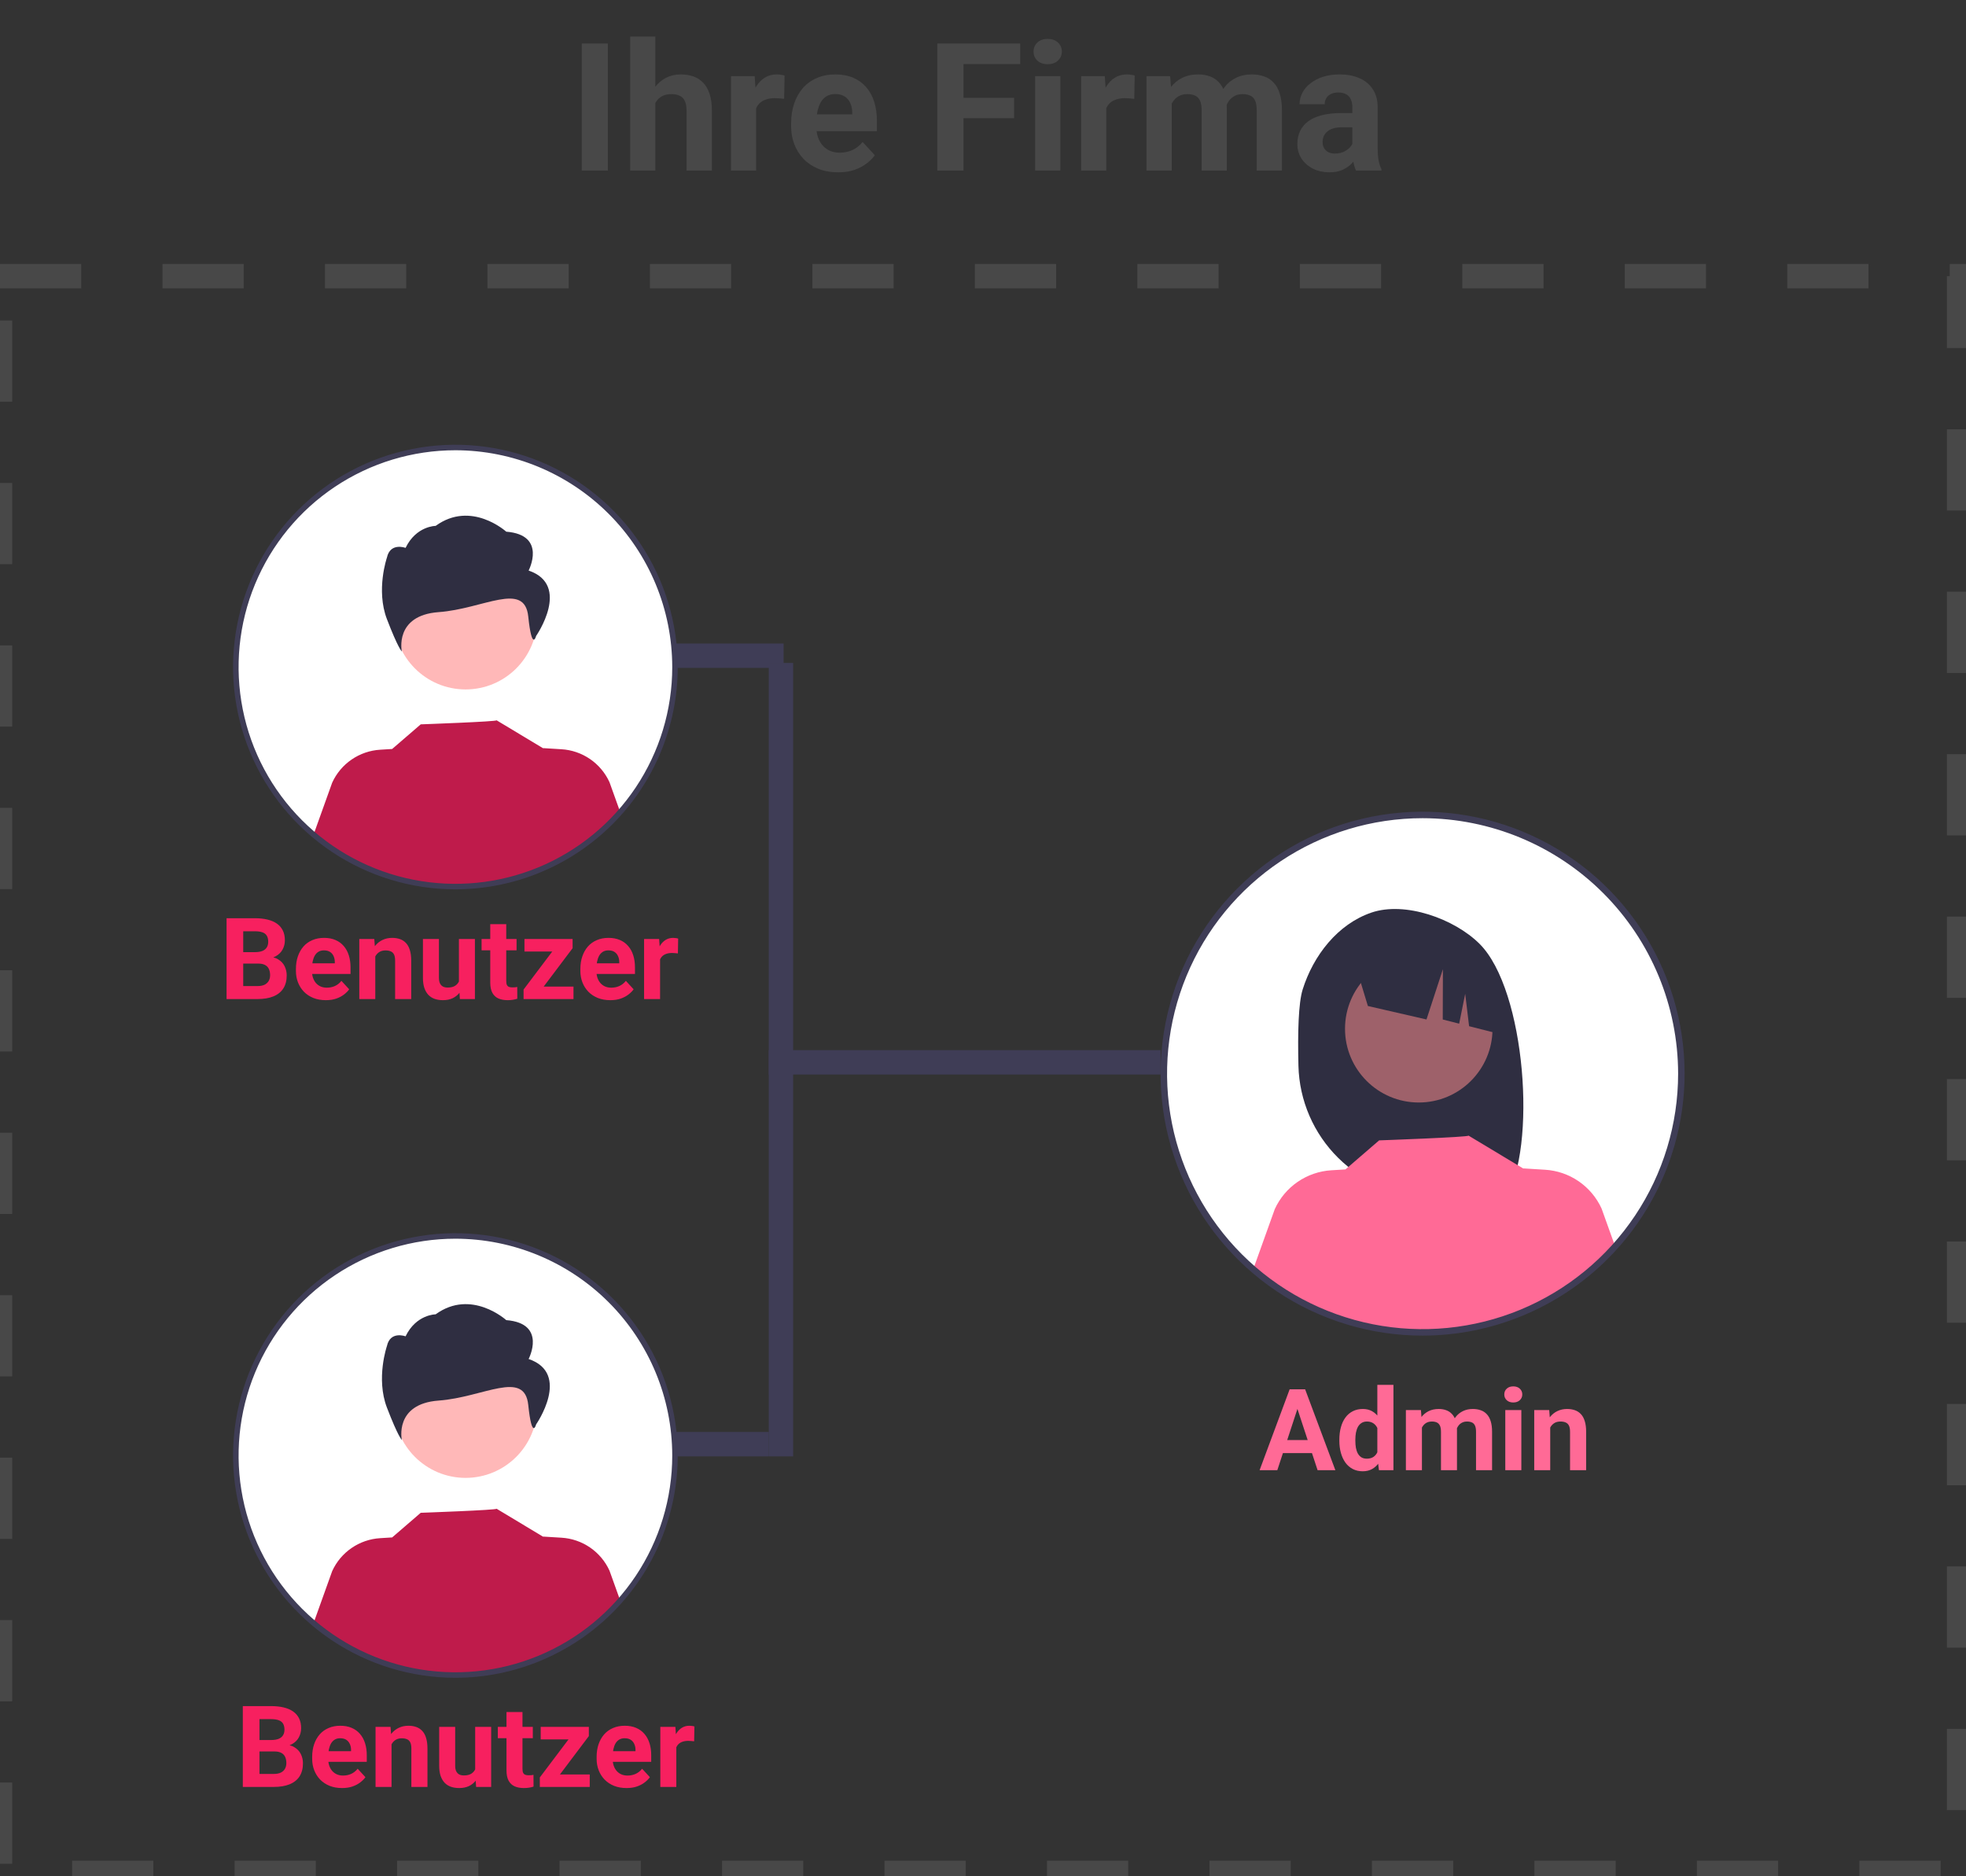
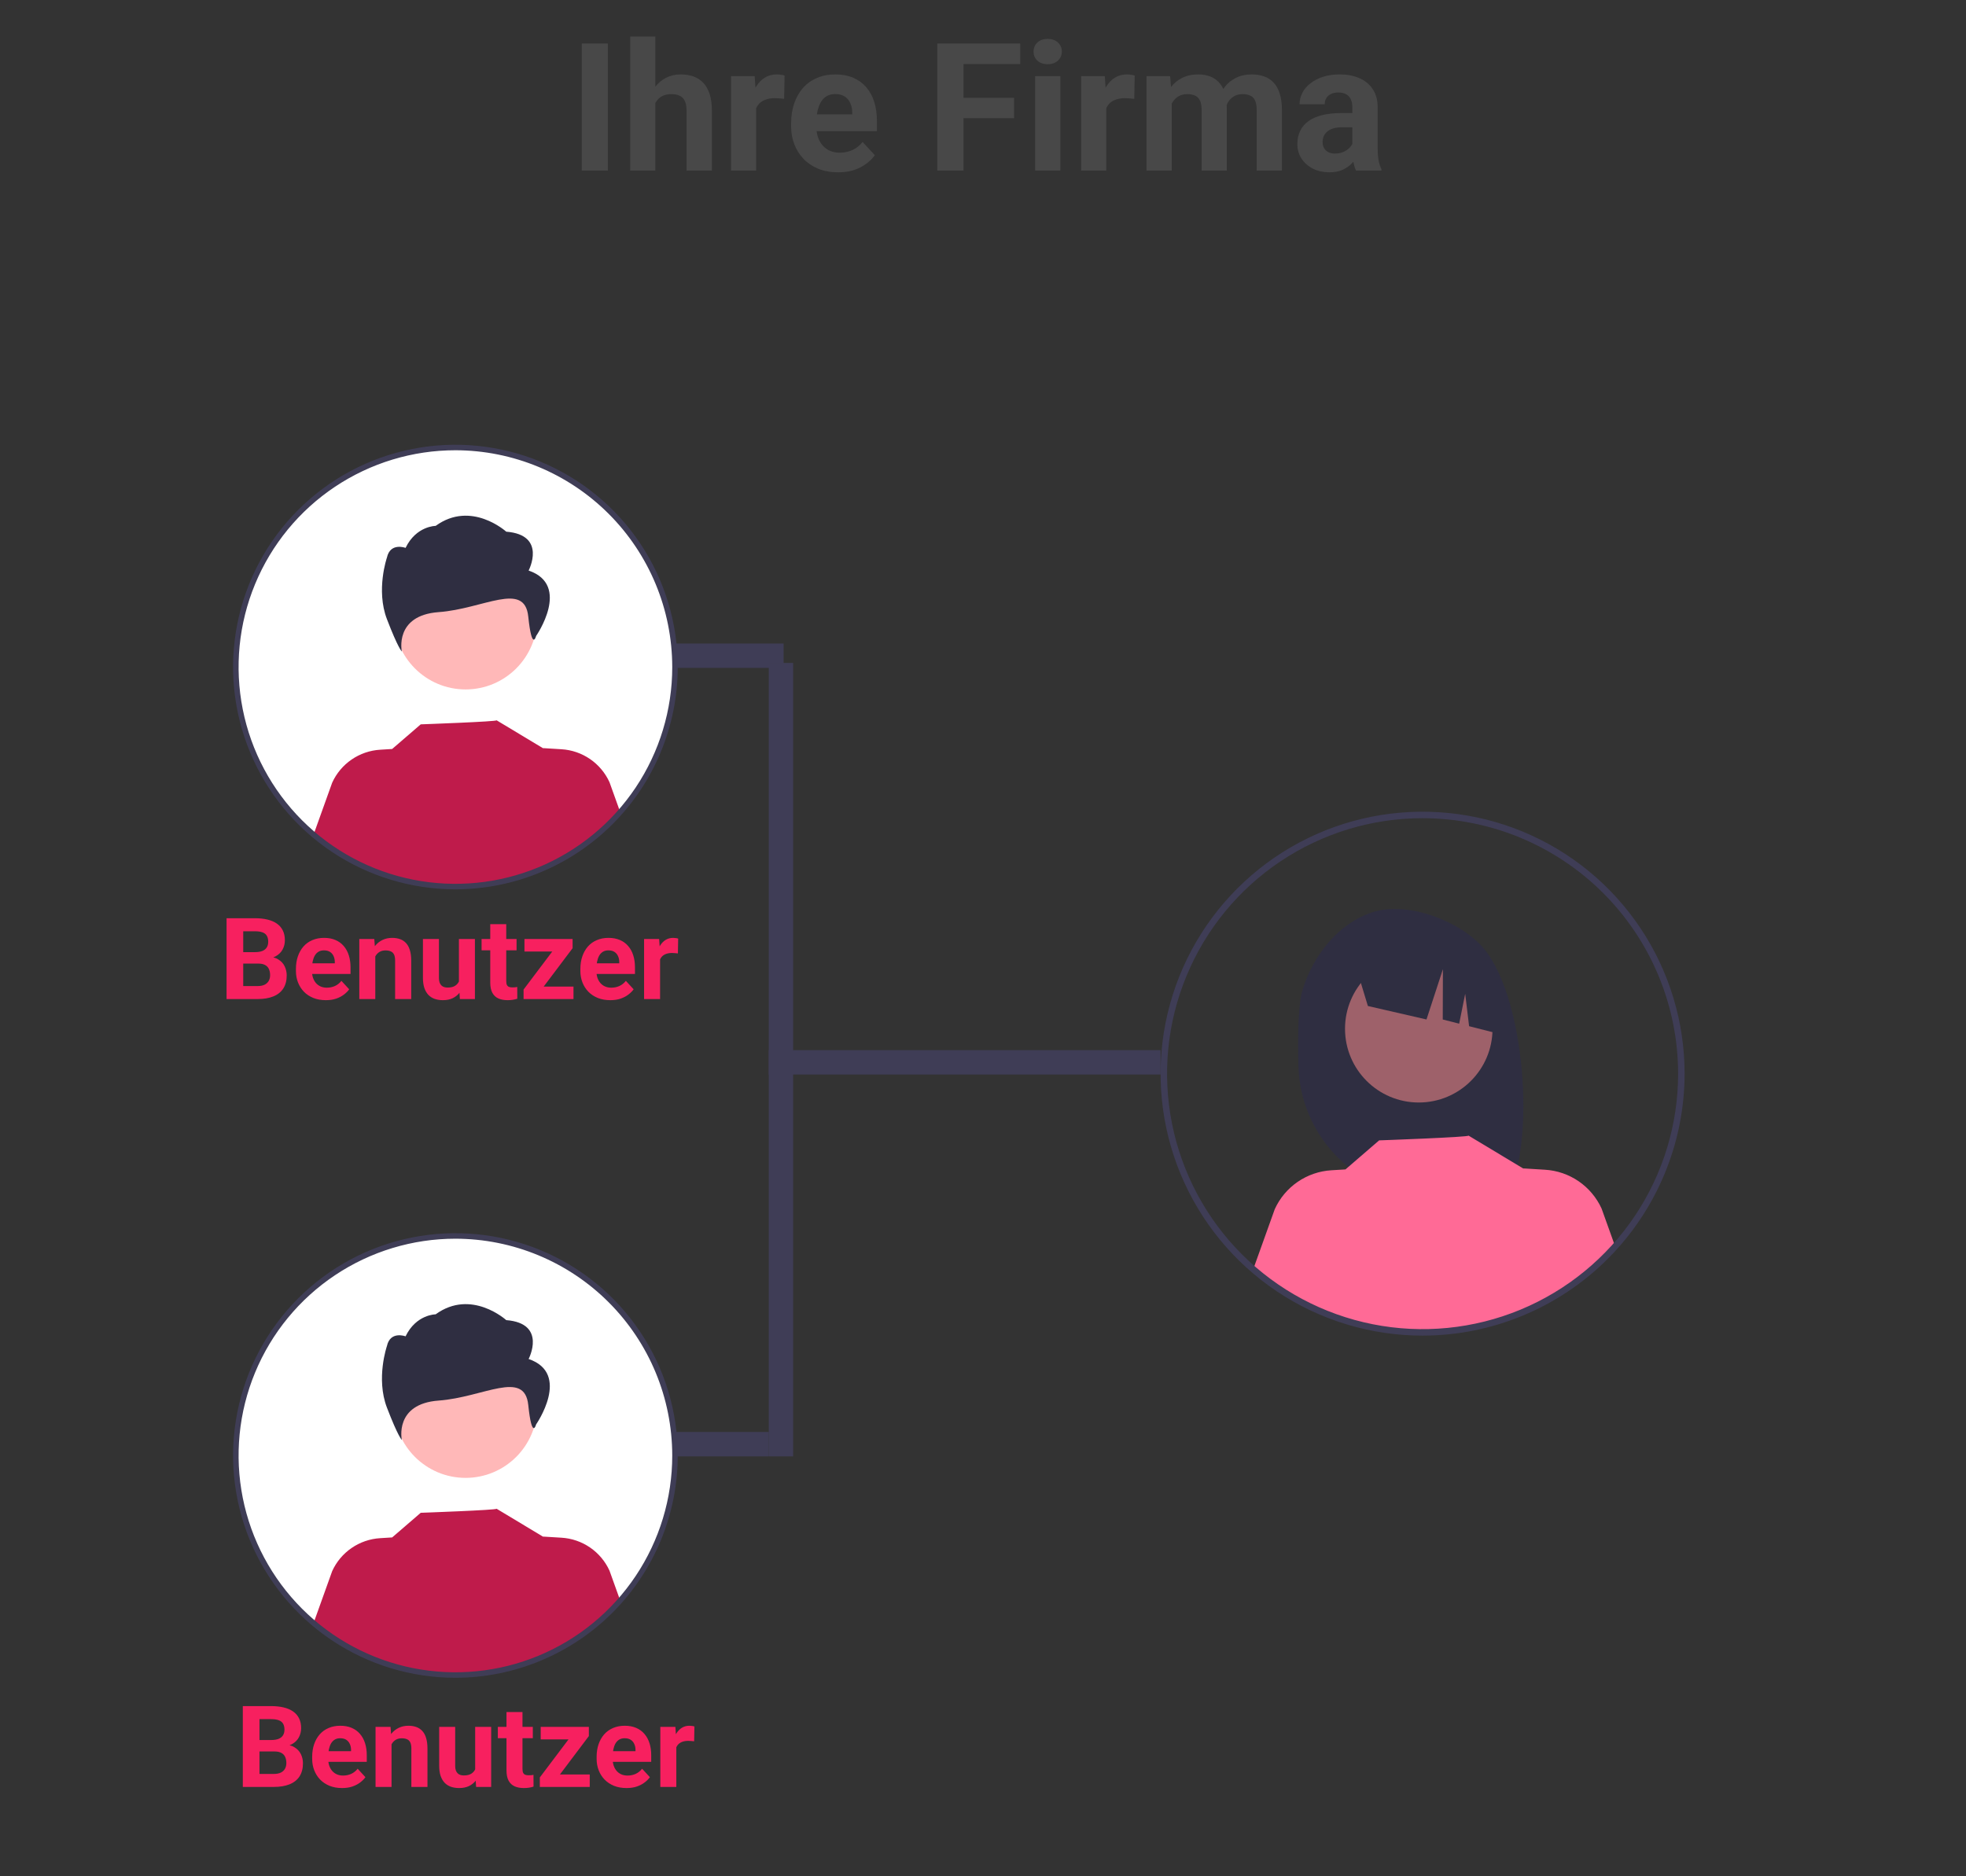
<svg xmlns="http://www.w3.org/2000/svg" width="242" height="231" viewBox="0 0 242 231" fill="none">
  <rect x="0" y="0" width="242" height="231" fill="#333333" stroke="none" />
  <path d="M56.06 109.152C70.987 109.152 83.089 97.051 83.089 82.124C83.089 67.196 70.987 55.095 56.06 55.095C41.132 55.095 29.031 67.196 29.031 82.124C29.031 97.051 41.132 109.152 56.06 109.152Z" fill="white" />
  <path d="M56.06 109.152C70.987 109.152 83.089 97.051 83.089 82.124C83.089 67.196 70.987 55.095 56.06 55.095C41.132 55.095 29.031 67.196 29.031 82.124C29.031 97.051 41.132 109.152 56.06 109.152Z" fill="white" />
  <path d="M57.31 84.88C62.177 84.88 66.123 80.934 66.123 76.066C66.123 71.199 62.177 67.253 57.31 67.253C52.442 67.253 48.496 71.199 48.496 76.066C48.496 80.934 52.442 84.88 57.31 84.88Z" fill="#FFB8B8" />
  <path d="M65.069 70.244C65.069 70.244 67.364 65.857 62.315 65.458C62.315 65.458 58.011 61.554 53.624 64.744C53.624 64.744 51.232 64.744 49.923 67.452C49.923 67.452 48.041 66.738 47.628 68.648C47.628 68.648 46.251 72.637 47.628 76.226C49.005 79.815 49.462 80.214 49.462 80.214C49.462 80.214 48.496 75.76 54.004 75.361C59.512 74.962 64.565 71.512 65.024 75.898C65.483 80.285 65.987 78.303 65.987 78.303C65.987 78.303 70.347 72.038 65.069 70.244Z" fill="#2F2E41" />
  <path d="M76.385 100.095C71.703 105.423 65.113 108.696 58.038 109.208C50.963 109.719 43.97 107.428 38.57 102.828L40.889 96.359C41.413 95.21 42.239 94.225 43.28 93.511C44.321 92.796 45.537 92.378 46.798 92.302L48.272 92.211L51.789 89.178C51.789 89.178 61.265 88.84 61.124 88.678L66.864 92.13L66.859 92.106L69.116 92.244C70.376 92.32 71.593 92.738 72.633 93.453C73.674 94.168 74.501 95.153 75.025 96.302L76.385 100.095Z" fill="#BF1B4B" />
  <path d="M56.059 109.49C50.646 109.49 45.355 107.885 40.854 104.878C36.354 101.871 32.846 97.597 30.775 92.596C28.703 87.596 28.161 82.093 29.217 76.784C30.273 71.475 32.88 66.599 36.707 62.772C40.535 58.944 45.411 56.338 50.72 55.282C56.028 54.226 61.531 54.768 66.532 56.839C71.532 58.91 75.807 62.418 78.814 66.919C81.821 71.419 83.426 76.71 83.426 82.123C83.418 89.379 80.532 96.335 75.401 101.466C70.271 106.596 63.314 109.482 56.059 109.49ZM56.059 55.433C50.78 55.433 45.62 56.998 41.23 59.931C36.841 62.864 33.42 67.032 31.4 71.909C29.38 76.787 28.852 82.153 29.881 87.33C30.911 92.507 33.453 97.263 37.186 100.996C40.919 104.728 45.674 107.271 50.852 108.301C56.029 109.33 61.396 108.802 66.273 106.782C71.15 104.762 75.318 101.341 78.251 96.951C81.183 92.562 82.749 87.402 82.749 82.123C82.741 75.047 79.926 68.263 74.922 63.259C69.919 58.256 63.135 55.441 56.059 55.433Z" fill="#3F3D56" />
  <path d="M56.06 206.223C70.987 206.223 83.089 194.121 83.089 179.194C83.089 164.266 70.987 152.165 56.06 152.165C41.132 152.165 29.031 164.266 29.031 179.194C29.031 194.121 41.132 206.223 56.06 206.223Z" fill="white" />
-   <path d="M56.06 206.223C70.987 206.223 83.089 194.121 83.089 179.194C83.089 164.266 70.987 152.165 56.06 152.165C41.132 152.165 29.031 164.266 29.031 179.194C29.031 194.121 41.132 206.223 56.06 206.223Z" fill="white" />
  <path d="M57.31 181.95C62.177 181.95 66.123 178.004 66.123 173.137C66.123 168.269 62.177 164.323 57.31 164.323C52.442 164.323 48.496 168.269 48.496 173.137C48.496 178.004 52.442 181.95 57.31 181.95Z" fill="#FFB8B8" />
  <path d="M65.069 167.314C65.069 167.314 67.364 162.927 62.315 162.528C62.315 162.528 58.011 158.624 53.624 161.814C53.624 161.814 51.232 161.814 49.923 164.522C49.923 164.522 48.041 163.809 47.628 165.719C47.628 165.719 46.251 169.707 47.628 173.296C49.005 176.885 49.462 177.284 49.462 177.284C49.462 177.284 48.496 172.83 54.004 172.431C59.512 172.032 64.565 168.582 65.024 172.969C65.483 177.356 65.987 175.374 65.987 175.374C65.987 175.374 70.347 169.109 65.069 167.314Z" fill="#2F2E41" />
  <path d="M76.385 197.166C71.703 202.494 65.113 205.767 58.038 206.278C50.963 206.789 43.97 204.498 38.57 199.898L40.889 193.43C41.413 192.28 42.239 191.296 43.28 190.581C44.321 189.866 45.537 189.448 46.798 189.372L48.272 189.281L51.789 186.248C51.789 186.248 61.265 185.91 61.124 185.748L66.864 189.2L66.859 189.177L69.116 189.315C70.376 189.391 71.593 189.809 72.633 190.523C73.674 191.238 74.501 192.223 75.025 193.372L76.385 197.166Z" fill="#BF1B4B" />
  <path d="M56.059 206.561C50.646 206.561 45.355 204.956 40.854 201.948C36.354 198.941 32.846 194.667 30.775 189.666C28.703 184.666 28.161 179.163 29.217 173.854C30.273 168.546 32.88 163.669 36.707 159.842C40.535 156.015 45.411 153.408 50.72 152.352C56.028 151.296 61.531 151.838 66.532 153.91C71.532 155.981 75.807 159.488 78.814 163.989C81.821 168.49 83.426 173.781 83.426 179.194C83.418 186.449 80.532 193.406 75.401 198.536C70.271 203.666 63.314 206.553 56.059 206.561ZM56.059 152.503C50.78 152.503 45.62 154.069 41.23 157.002C36.841 159.934 33.42 164.103 31.4 168.98C29.38 173.857 28.852 179.223 29.881 184.4C30.911 189.578 33.453 194.334 37.186 198.066C40.919 201.799 45.674 204.341 50.852 205.371C56.029 206.401 61.396 205.872 66.273 203.852C71.15 201.832 75.318 198.411 78.251 194.022C81.183 189.633 82.749 184.472 82.749 179.194C82.741 172.117 79.926 165.333 74.922 160.33C69.919 155.326 63.135 152.512 56.059 152.503Z" fill="#3F3D56" />
-   <path d="M175.11 164.038C192.702 164.038 206.963 149.777 206.963 132.185C206.963 114.594 192.702 100.333 175.11 100.333C157.519 100.333 143.258 114.594 143.258 132.185C143.258 149.777 157.519 164.038 175.11 164.038Z" fill="white" />
  <path d="M160.347 121.823C161.665 117.626 164.66 113.776 168.802 112.357C172.944 110.938 179.01 113.1 182.124 116.203C187.82 121.88 189.21 141.383 185.296 147.547C184.518 147.505 181.832 147.475 181.044 147.445L179.93 143.73V147.408C178.674 147.37 177.41 147.343 176.135 147.328C171.861 147.275 167.773 145.567 164.732 142.563C161.691 139.559 159.934 135.493 159.828 131.22C159.727 127.131 159.829 123.477 160.347 121.823Z" fill="#2F2E41" />
  <path d="M174.64 135.735C179.654 135.735 183.718 131.671 183.718 126.658C183.718 121.644 179.654 117.58 174.64 117.58C169.626 117.58 165.562 121.644 165.562 126.658C165.562 131.671 169.626 135.735 174.64 135.735Z" fill="#9E616A" />
  <path d="M166.805 118.684L177.257 113.45C179.394 114.413 181.234 115.93 182.587 117.844C183.94 119.758 184.756 121.999 184.951 124.334L185.212 127.455L180.835 126.341L180.355 122.351L179.612 126.03L177.592 125.516L177.612 119.321L175.59 125.512L168.376 123.854L166.805 118.684Z" fill="#2F2E41" />
  <path d="M198.747 153.264C193.229 159.543 185.463 163.4 177.125 164.002C168.787 164.605 160.547 161.905 154.184 156.485L156.916 148.861C157.533 147.507 158.507 146.347 159.734 145.505C160.961 144.662 162.394 144.169 163.879 144.079L165.617 143.973L169.761 140.398C169.761 140.398 180.928 140 180.763 139.809L187.527 143.877L187.521 143.849L190.18 144.012C191.666 144.102 193.099 144.594 194.326 145.436C195.552 146.279 196.526 147.44 197.144 148.794L198.747 153.264Z" fill="#FF6A96" />
  <path d="M175.111 164.436C168.732 164.436 162.496 162.545 157.193 159.001C151.889 155.457 147.755 150.42 145.315 144.527C142.873 138.634 142.235 132.149 143.479 125.893C144.724 119.637 147.795 113.89 152.306 109.38C156.816 104.869 162.563 101.798 168.819 100.553C175.075 99.309 181.56 99.948 187.453 102.389C193.346 104.83 198.383 108.963 201.927 114.267C205.471 119.571 207.362 125.806 207.362 132.185C207.352 140.736 203.951 148.933 197.905 154.98C191.859 161.025 183.661 164.427 175.111 164.436ZM175.111 100.732C168.89 100.732 162.809 102.576 157.636 106.033C152.464 109.489 148.432 114.401 146.052 120.148C143.671 125.896 143.048 132.22 144.262 138.321C145.475 144.422 148.471 150.027 152.87 154.426C157.269 158.824 162.873 161.82 168.974 163.034C175.076 164.247 181.4 163.625 187.148 161.244C192.895 158.864 197.807 154.832 201.263 149.66C204.719 144.487 206.564 138.406 206.564 132.185C206.555 123.846 203.238 115.851 197.341 109.954C191.444 104.058 183.45 100.741 175.111 100.732Z" fill="#3F3D56" />
-   <path d="M0 34H241.148V230.581H0V34Z" stroke="#484848" stroke-width="3" stroke-dasharray="10 10" />
  <path d="M31.785 118.632H29.229L29.215 117.224H31.361C31.74 117.224 32.05 117.176 32.291 117.08C32.533 116.98 32.713 116.836 32.831 116.649C32.954 116.458 33.016 116.226 33.016 115.952C33.016 115.642 32.956 115.392 32.838 115.2C32.724 115.009 32.544 114.87 32.298 114.783C32.056 114.697 31.744 114.653 31.361 114.653H29.939V123H27.889V113.047H31.361C31.94 113.047 32.457 113.102 32.913 113.211C33.373 113.32 33.763 113.487 34.082 113.71C34.401 113.933 34.645 114.216 34.813 114.558C34.982 114.895 35.066 115.296 35.066 115.761C35.066 116.171 34.973 116.549 34.786 116.896C34.604 117.242 34.315 117.524 33.918 117.743C33.526 117.962 33.013 118.083 32.38 118.105L31.785 118.632ZM31.696 123H28.668L29.468 121.4H31.696C32.056 121.4 32.35 121.343 32.578 121.229C32.806 121.111 32.975 120.951 33.084 120.751C33.193 120.55 33.248 120.32 33.248 120.061C33.248 119.769 33.198 119.516 33.098 119.302C33.002 119.088 32.847 118.924 32.633 118.81C32.419 118.691 32.136 118.632 31.785 118.632H29.81L29.823 117.224H32.284L32.756 117.777C33.362 117.768 33.85 117.875 34.219 118.099C34.592 118.317 34.864 118.602 35.032 118.953C35.205 119.304 35.292 119.68 35.292 120.081C35.292 120.719 35.153 121.257 34.875 121.694C34.597 122.127 34.189 122.453 33.651 122.672C33.118 122.891 32.467 123 31.696 123ZM40.111 123.137C39.537 123.137 39.022 123.046 38.566 122.863C38.111 122.676 37.723 122.419 37.404 122.091C37.09 121.763 36.848 121.382 36.68 120.949C36.511 120.512 36.427 120.047 36.427 119.555V119.281C36.427 118.721 36.507 118.208 36.666 117.743C36.825 117.278 37.053 116.875 37.35 116.533C37.65 116.191 38.015 115.929 38.443 115.747C38.872 115.56 39.355 115.467 39.893 115.467C40.417 115.467 40.882 115.553 41.287 115.727C41.693 115.9 42.032 116.146 42.306 116.465C42.584 116.784 42.793 117.167 42.935 117.613C43.076 118.055 43.147 118.548 43.147 119.09V119.91H37.268V118.598H41.212V118.447C41.212 118.174 41.162 117.93 41.062 117.716C40.966 117.497 40.82 117.324 40.624 117.196C40.428 117.069 40.177 117.005 39.872 117.005C39.612 117.005 39.389 117.062 39.202 117.176C39.015 117.29 38.863 117.449 38.744 117.654C38.63 117.859 38.544 118.101 38.484 118.379C38.43 118.652 38.402 118.953 38.402 119.281V119.555C38.402 119.851 38.443 120.124 38.525 120.375C38.612 120.626 38.733 120.842 38.888 121.024C39.047 121.207 39.239 121.348 39.462 121.448C39.69 121.549 39.947 121.599 40.234 121.599C40.59 121.599 40.92 121.53 41.226 121.394C41.535 121.252 41.802 121.04 42.025 120.758L42.982 121.797C42.828 122.02 42.616 122.234 42.347 122.439C42.082 122.645 41.763 122.813 41.39 122.945C41.016 123.073 40.59 123.137 40.111 123.137ZM46.195 117.183V123H44.227V115.604H46.072L46.195 117.183ZM45.908 119.042H45.375C45.375 118.495 45.446 118.003 45.587 117.565C45.728 117.123 45.926 116.747 46.182 116.438C46.437 116.123 46.74 115.884 47.091 115.72C47.446 115.551 47.843 115.467 48.28 115.467C48.627 115.467 48.943 115.517 49.23 115.617C49.518 115.717 49.764 115.877 49.969 116.096C50.178 116.314 50.338 116.604 50.447 116.964C50.561 117.324 50.618 117.764 50.618 118.283V123H48.636V118.276C48.636 117.948 48.59 117.693 48.499 117.511C48.408 117.328 48.273 117.201 48.096 117.128C47.922 117.05 47.708 117.012 47.453 117.012C47.189 117.012 46.959 117.064 46.763 117.169C46.571 117.274 46.412 117.42 46.284 117.606C46.161 117.789 46.068 118.003 46.004 118.249C45.94 118.495 45.908 118.759 45.908 119.042ZM56.49 121.229V115.604H58.459V123H56.606L56.49 121.229ZM56.709 119.712L57.29 119.698C57.29 120.19 57.233 120.648 57.119 121.072C57.005 121.492 56.834 121.856 56.606 122.166C56.379 122.471 56.092 122.711 55.745 122.884C55.399 123.052 54.991 123.137 54.522 123.137C54.161 123.137 53.829 123.087 53.523 122.986C53.223 122.882 52.963 122.72 52.744 122.501C52.53 122.278 52.361 121.993 52.238 121.646C52.12 121.296 52.06 120.874 52.06 120.382V115.604H54.029V120.396C54.029 120.614 54.054 120.799 54.105 120.949C54.159 121.1 54.234 121.223 54.33 121.318C54.426 121.414 54.537 121.482 54.665 121.523C54.797 121.564 54.943 121.585 55.102 121.585C55.508 121.585 55.827 121.503 56.06 121.339C56.297 121.175 56.463 120.951 56.559 120.669C56.659 120.382 56.709 120.063 56.709 119.712ZM63.586 115.604V116.998H59.279V115.604H63.586ZM60.346 113.778H62.315V120.771C62.315 120.986 62.342 121.15 62.397 121.264C62.456 121.378 62.542 121.457 62.656 121.503C62.77 121.544 62.914 121.564 63.087 121.564C63.21 121.564 63.319 121.56 63.415 121.551C63.515 121.537 63.6 121.523 63.668 121.51L63.675 122.959C63.506 123.014 63.324 123.057 63.128 123.089C62.932 123.121 62.715 123.137 62.478 123.137C62.046 123.137 61.667 123.066 61.344 122.925C61.025 122.779 60.779 122.547 60.605 122.228C60.432 121.909 60.346 121.489 60.346 120.97V113.778ZM70.593 121.462V123H64.974V121.462H70.593ZM70.483 116.738L65.767 123H64.447V121.831L69.144 115.604H70.483V116.738ZM69.786 115.604V117.148H64.557V115.604H69.786ZM75.125 123.137C74.551 123.137 74.036 123.046 73.58 122.863C73.124 122.676 72.737 122.419 72.418 122.091C72.103 121.763 71.862 121.382 71.693 120.949C71.525 120.512 71.44 120.047 71.44 119.555V119.281C71.44 118.721 71.52 118.208 71.68 117.743C71.839 117.278 72.067 116.875 72.363 116.533C72.664 116.191 73.029 115.929 73.457 115.747C73.885 115.56 74.368 115.467 74.906 115.467C75.43 115.467 75.895 115.553 76.301 115.727C76.706 115.9 77.046 116.146 77.319 116.465C77.597 116.784 77.807 117.167 77.948 117.613C78.09 118.055 78.16 118.548 78.16 119.09V119.91H72.281V118.598H76.226V118.447C76.226 118.174 76.175 117.93 76.075 117.716C75.98 117.497 75.834 117.324 75.638 117.196C75.442 117.069 75.191 117.005 74.886 117.005C74.626 117.005 74.403 117.062 74.216 117.176C74.029 117.29 73.876 117.449 73.758 117.654C73.644 117.859 73.557 118.101 73.498 118.379C73.443 118.652 73.416 118.953 73.416 119.281V119.555C73.416 119.851 73.457 120.124 73.539 120.375C73.626 120.626 73.746 120.842 73.901 121.024C74.061 121.207 74.252 121.348 74.476 121.448C74.704 121.549 74.961 121.599 75.248 121.599C75.603 121.599 75.934 121.53 76.239 121.394C76.549 121.252 76.816 121.04 77.039 120.758L77.996 121.797C77.841 122.02 77.629 122.234 77.36 122.439C77.096 122.645 76.777 122.813 76.403 122.945C76.03 123.073 75.603 123.137 75.125 123.137ZM81.25 117.217V123H79.281V115.604H81.134L81.25 117.217ZM83.478 115.556L83.444 117.381C83.349 117.367 83.232 117.356 83.096 117.347C82.963 117.333 82.843 117.326 82.733 117.326C82.455 117.326 82.214 117.363 82.009 117.436C81.808 117.504 81.64 117.606 81.503 117.743C81.371 117.88 81.27 118.046 81.202 118.242C81.138 118.438 81.102 118.661 81.093 118.912L80.696 118.789C80.696 118.311 80.744 117.871 80.84 117.47C80.936 117.064 81.075 116.711 81.257 116.41C81.444 116.109 81.671 115.877 81.94 115.713C82.209 115.549 82.517 115.467 82.863 115.467C82.973 115.467 83.084 115.476 83.198 115.494C83.312 115.508 83.406 115.528 83.478 115.556Z" fill="#F7205F" />
-   <path d="M159.936 172.749L157.229 181H155.048L158.746 171.047H160.134L159.936 172.749ZM162.185 181L159.471 172.749L159.252 171.047H160.653L164.372 181H162.185ZM162.062 177.295V178.901H156.805V177.295H162.062ZM169.54 179.387V170.5H171.522V181H169.738L169.54 179.387ZM164.864 177.391V177.247C164.864 176.682 164.928 176.169 165.056 175.709C165.183 175.244 165.37 174.845 165.616 174.513C165.862 174.18 166.165 173.923 166.525 173.74C166.885 173.558 167.296 173.467 167.756 173.467C168.189 173.467 168.567 173.558 168.891 173.74C169.219 173.923 169.497 174.182 169.725 174.52C169.957 174.852 170.144 175.246 170.285 175.702C170.426 176.153 170.529 176.648 170.593 177.186V177.5C170.529 178.015 170.426 178.493 170.285 178.936C170.144 179.378 169.957 179.765 169.725 180.098C169.497 180.426 169.219 180.681 168.891 180.863C168.562 181.046 168.18 181.137 167.742 181.137C167.282 181.137 166.872 181.043 166.512 180.856C166.156 180.67 165.855 180.408 165.609 180.07C165.368 179.733 165.183 179.337 165.056 178.881C164.928 178.425 164.864 177.928 164.864 177.391ZM166.833 177.247V177.391C166.833 177.696 166.856 177.981 166.901 178.245C166.951 178.509 167.031 178.744 167.141 178.949C167.255 179.15 167.4 179.307 167.578 179.421C167.76 179.53 167.981 179.585 168.241 179.585C168.578 179.585 168.856 179.51 169.075 179.359C169.294 179.204 169.46 178.993 169.574 178.724C169.693 178.455 169.761 178.145 169.779 177.794V176.898C169.766 176.611 169.725 176.354 169.656 176.126C169.592 175.894 169.497 175.695 169.369 175.531C169.246 175.367 169.091 175.24 168.904 175.148C168.722 175.057 168.506 175.012 168.255 175.012C168 175.012 167.781 175.071 167.599 175.189C167.416 175.303 167.268 175.461 167.154 175.661C167.045 175.862 166.963 176.099 166.908 176.372C166.858 176.641 166.833 176.933 166.833 177.247ZM175.029 175.135V181H173.054V173.604H174.906L175.029 175.135ZM174.756 177.042H174.209C174.209 176.527 174.271 176.053 174.394 175.62C174.521 175.183 174.706 174.804 174.947 174.485C175.193 174.162 175.496 173.911 175.856 173.733C176.216 173.556 176.633 173.467 177.107 173.467C177.436 173.467 177.736 173.517 178.01 173.617C178.283 173.713 178.518 173.866 178.714 174.075C178.914 174.28 179.069 174.549 179.179 174.882C179.288 175.21 179.343 175.604 179.343 176.064V181H177.374V176.283C177.374 175.946 177.328 175.686 177.237 175.504C177.146 175.322 177.016 175.194 176.848 175.121C176.684 175.048 176.485 175.012 176.253 175.012C175.998 175.012 175.774 175.064 175.583 175.169C175.396 175.274 175.241 175.42 175.118 175.606C174.995 175.789 174.904 176.003 174.845 176.249C174.785 176.495 174.756 176.759 174.756 177.042ZM179.158 176.816L178.454 176.905C178.454 176.422 178.513 175.973 178.632 175.559C178.755 175.144 178.935 174.779 179.172 174.465C179.413 174.15 179.712 173.907 180.067 173.733C180.423 173.556 180.833 173.467 181.298 173.467C181.653 173.467 181.977 173.519 182.269 173.624C182.56 173.724 182.809 173.886 183.014 174.109C183.223 174.328 183.383 174.615 183.492 174.971C183.606 175.326 183.663 175.761 183.663 176.276V181H181.688V176.276C181.688 175.935 181.642 175.675 181.551 175.497C181.464 175.315 181.337 175.189 181.168 175.121C181.004 175.048 180.808 175.012 180.58 175.012C180.343 175.012 180.136 175.06 179.958 175.155C179.78 175.246 179.632 175.374 179.514 175.538C179.395 175.702 179.306 175.894 179.247 176.112C179.188 176.326 179.158 176.561 179.158 176.816ZM187.266 173.604V181H185.29V173.604H187.266ZM185.167 171.676C185.167 171.389 185.267 171.152 185.468 170.965C185.668 170.778 185.937 170.685 186.274 170.685C186.607 170.685 186.874 170.778 187.074 170.965C187.279 171.152 187.382 171.389 187.382 171.676C187.382 171.963 187.279 172.2 187.074 172.387C186.874 172.574 186.607 172.667 186.274 172.667C185.937 172.667 185.668 172.574 185.468 172.387C185.267 172.2 185.167 171.963 185.167 171.676ZM190.82 175.183V181H188.852V173.604H190.697L190.82 175.183ZM190.533 177.042H190C190 176.495 190.071 176.003 190.212 175.565C190.353 175.123 190.551 174.747 190.807 174.438C191.062 174.123 191.365 173.884 191.716 173.72C192.071 173.551 192.468 173.467 192.905 173.467C193.252 173.467 193.568 173.517 193.855 173.617C194.143 173.717 194.389 173.877 194.594 174.096C194.803 174.314 194.963 174.604 195.072 174.964C195.186 175.324 195.243 175.764 195.243 176.283V181H193.261V176.276C193.261 175.948 193.215 175.693 193.124 175.511C193.033 175.328 192.898 175.201 192.721 175.128C192.548 175.05 192.333 175.012 192.078 175.012C191.814 175.012 191.584 175.064 191.388 175.169C191.196 175.274 191.037 175.42 190.909 175.606C190.786 175.789 190.693 176.003 190.629 176.249C190.565 176.495 190.533 176.759 190.533 177.042Z" fill="#FF6A96" />
  <path d="M33.785 215.632H31.229L31.215 214.224H33.361C33.74 214.224 34.05 214.176 34.291 214.08C34.533 213.98 34.713 213.836 34.831 213.649C34.954 213.458 35.016 213.226 35.016 212.952C35.016 212.642 34.956 212.392 34.838 212.2C34.724 212.009 34.544 211.87 34.298 211.783C34.056 211.697 33.744 211.653 33.361 211.653H31.939V220H29.889V210.047H33.361C33.94 210.047 34.457 210.102 34.913 210.211C35.373 210.32 35.763 210.487 36.082 210.71C36.401 210.933 36.645 211.216 36.813 211.558C36.982 211.895 37.066 212.296 37.066 212.761C37.066 213.171 36.973 213.549 36.786 213.896C36.604 214.242 36.315 214.524 35.918 214.743C35.526 214.962 35.013 215.083 34.38 215.105L33.785 215.632ZM33.696 220H30.668L31.468 218.4H33.696C34.056 218.4 34.35 218.343 34.578 218.229C34.806 218.111 34.975 217.951 35.084 217.751C35.193 217.55 35.248 217.32 35.248 217.061C35.248 216.769 35.198 216.516 35.098 216.302C35.002 216.088 34.847 215.924 34.633 215.81C34.419 215.691 34.136 215.632 33.785 215.632H31.81L31.823 214.224H34.284L34.756 214.777C35.362 214.768 35.85 214.875 36.219 215.099C36.592 215.317 36.864 215.602 37.032 215.953C37.205 216.304 37.292 216.68 37.292 217.081C37.292 217.719 37.153 218.257 36.875 218.694C36.597 219.127 36.189 219.453 35.651 219.672C35.118 219.891 34.467 220 33.696 220ZM42.111 220.137C41.537 220.137 41.022 220.046 40.566 219.863C40.111 219.676 39.723 219.419 39.404 219.091C39.09 218.763 38.848 218.382 38.68 217.949C38.511 217.512 38.427 217.047 38.427 216.555V216.281C38.427 215.721 38.507 215.208 38.666 214.743C38.825 214.278 39.053 213.875 39.35 213.533C39.65 213.191 40.015 212.929 40.443 212.747C40.872 212.56 41.355 212.467 41.893 212.467C42.417 212.467 42.882 212.553 43.287 212.727C43.693 212.9 44.032 213.146 44.306 213.465C44.584 213.784 44.793 214.167 44.935 214.613C45.076 215.055 45.147 215.548 45.147 216.09V216.91H39.268V215.598H43.212V215.447C43.212 215.174 43.162 214.93 43.062 214.716C42.966 214.497 42.82 214.324 42.624 214.196C42.428 214.069 42.177 214.005 41.872 214.005C41.612 214.005 41.389 214.062 41.202 214.176C41.015 214.29 40.863 214.449 40.744 214.654C40.63 214.859 40.544 215.101 40.484 215.379C40.43 215.652 40.402 215.953 40.402 216.281V216.555C40.402 216.851 40.443 217.124 40.525 217.375C40.612 217.626 40.733 217.842 40.888 218.024C41.047 218.207 41.239 218.348 41.462 218.448C41.69 218.549 41.947 218.599 42.234 218.599C42.59 218.599 42.92 218.53 43.226 218.394C43.535 218.252 43.802 218.04 44.025 217.758L44.982 218.797C44.828 219.02 44.616 219.234 44.347 219.439C44.082 219.645 43.763 219.813 43.39 219.945C43.016 220.073 42.59 220.137 42.111 220.137ZM48.195 214.183V220H46.227V212.604H48.072L48.195 214.183ZM47.908 216.042H47.375C47.375 215.495 47.446 215.003 47.587 214.565C47.728 214.123 47.926 213.747 48.182 213.438C48.437 213.123 48.74 212.884 49.091 212.72C49.446 212.551 49.843 212.467 50.28 212.467C50.627 212.467 50.943 212.517 51.23 212.617C51.518 212.717 51.764 212.877 51.969 213.096C52.178 213.314 52.338 213.604 52.447 213.964C52.561 214.324 52.618 214.764 52.618 215.283V220H50.636V215.276C50.636 214.948 50.59 214.693 50.499 214.511C50.408 214.328 50.273 214.201 50.096 214.128C49.922 214.05 49.708 214.012 49.453 214.012C49.189 214.012 48.959 214.064 48.763 214.169C48.571 214.274 48.412 214.42 48.284 214.606C48.161 214.789 48.068 215.003 48.004 215.249C47.94 215.495 47.908 215.759 47.908 216.042ZM58.49 218.229V212.604H60.459V220H58.606L58.49 218.229ZM58.709 216.712L59.29 216.698C59.29 217.19 59.233 217.648 59.119 218.072C59.005 218.492 58.834 218.856 58.606 219.166C58.379 219.471 58.092 219.711 57.745 219.884C57.399 220.052 56.991 220.137 56.522 220.137C56.161 220.137 55.829 220.087 55.523 219.986C55.223 219.882 54.963 219.72 54.744 219.501C54.53 219.278 54.361 218.993 54.238 218.646C54.12 218.296 54.06 217.874 54.06 217.382V212.604H56.029V217.396C56.029 217.614 56.054 217.799 56.105 217.949C56.159 218.1 56.234 218.223 56.33 218.318C56.426 218.414 56.537 218.482 56.665 218.523C56.797 218.564 56.943 218.585 57.102 218.585C57.508 218.585 57.827 218.503 58.06 218.339C58.297 218.175 58.463 217.951 58.559 217.669C58.659 217.382 58.709 217.063 58.709 216.712ZM65.586 212.604V213.998H61.279V212.604H65.586ZM62.346 210.778H64.314V217.771C64.314 217.986 64.342 218.15 64.397 218.264C64.456 218.378 64.542 218.457 64.656 218.503C64.77 218.544 64.914 218.564 65.087 218.564C65.21 218.564 65.319 218.56 65.415 218.551C65.515 218.537 65.6 218.523 65.668 218.51L65.675 219.959C65.506 220.014 65.324 220.057 65.128 220.089C64.932 220.121 64.716 220.137 64.478 220.137C64.046 220.137 63.667 220.066 63.344 219.925C63.025 219.779 62.779 219.547 62.605 219.228C62.432 218.909 62.346 218.489 62.346 217.97V210.778ZM72.593 218.462V220H66.974V218.462H72.593ZM72.483 213.738L67.767 220H66.447V218.831L71.144 212.604H72.483V213.738ZM71.786 212.604V214.148H66.557V212.604H71.786ZM77.125 220.137C76.551 220.137 76.036 220.046 75.58 219.863C75.124 219.676 74.737 219.419 74.418 219.091C74.103 218.763 73.862 218.382 73.693 217.949C73.525 217.512 73.44 217.047 73.44 216.555V216.281C73.44 215.721 73.52 215.208 73.68 214.743C73.839 214.278 74.067 213.875 74.363 213.533C74.664 213.191 75.029 212.929 75.457 212.747C75.885 212.56 76.368 212.467 76.906 212.467C77.43 212.467 77.895 212.553 78.301 212.727C78.706 212.9 79.046 213.146 79.319 213.465C79.597 213.784 79.807 214.167 79.948 214.613C80.09 215.055 80.16 215.548 80.16 216.09V216.91H74.281V215.598H78.226V215.447C78.226 215.174 78.175 214.93 78.075 214.716C77.98 214.497 77.834 214.324 77.638 214.196C77.442 214.069 77.191 214.005 76.886 214.005C76.626 214.005 76.403 214.062 76.216 214.176C76.029 214.29 75.876 214.449 75.758 214.654C75.644 214.859 75.557 215.101 75.498 215.379C75.443 215.652 75.416 215.953 75.416 216.281V216.555C75.416 216.851 75.457 217.124 75.539 217.375C75.626 217.626 75.746 217.842 75.901 218.024C76.061 218.207 76.252 218.348 76.476 218.448C76.704 218.549 76.961 218.599 77.248 218.599C77.603 218.599 77.934 218.53 78.239 218.394C78.549 218.252 78.816 218.04 79.039 217.758L79.996 218.797C79.841 219.02 79.629 219.234 79.36 219.439C79.096 219.645 78.777 219.813 78.403 219.945C78.03 220.073 77.603 220.137 77.125 220.137ZM83.25 214.217V220H81.281V212.604H83.134L83.25 214.217ZM85.478 212.556L85.444 214.381C85.349 214.367 85.232 214.356 85.096 214.347C84.963 214.333 84.843 214.326 84.733 214.326C84.455 214.326 84.214 214.363 84.009 214.436C83.808 214.504 83.64 214.606 83.503 214.743C83.371 214.88 83.27 215.046 83.202 215.242C83.138 215.438 83.102 215.661 83.093 215.912L82.696 215.789C82.696 215.311 82.744 214.871 82.84 214.47C82.936 214.064 83.075 213.711 83.257 213.41C83.444 213.109 83.671 212.877 83.94 212.713C84.209 212.549 84.517 212.467 84.863 212.467C84.973 212.467 85.084 212.476 85.198 212.494C85.312 212.508 85.406 212.528 85.478 212.556Z" fill="#F7205F" />
  <line x1="83.027" y1="80.728" x2="96.458" y2="80.728" stroke="#3F3D56" stroke-width="3" />
  <line x1="96.129" y1="81.619" x2="96.129" y2="179.299" stroke="#3F3D56" stroke-width="3" />
  <line x1="83.027" y1="177.799" x2="94.627" y2="177.799" stroke="#3F3D56" stroke-width="3" />
  <line x1="94.629" y1="130.789" x2="142.858" y2="130.789" stroke="#3F3D56" stroke-width="3" />
  <path d="M74.823 5.359V21H71.611V5.359H74.823ZM80.667 4.5V21H77.573V4.5H80.667ZM80.227 14.78H79.378C79.385 13.971 79.493 13.226 79.7 12.546C79.908 11.858 80.205 11.264 80.592 10.763C80.978 10.254 81.44 9.86 81.978 9.581C82.522 9.302 83.123 9.162 83.782 9.162C84.355 9.162 84.874 9.244 85.34 9.409C85.812 9.567 86.217 9.825 86.554 10.183C86.897 10.534 87.162 10.995 87.349 11.568C87.535 12.141 87.628 12.836 87.628 13.652V21H84.513V13.631C84.513 13.115 84.438 12.711 84.287 12.417C84.144 12.116 83.933 11.905 83.653 11.783C83.381 11.654 83.045 11.59 82.644 11.59C82.2 11.59 81.82 11.672 81.505 11.837C81.197 12.002 80.95 12.231 80.764 12.524C80.578 12.811 80.441 13.148 80.356 13.534C80.269 13.921 80.227 14.336 80.227 14.78ZM93.074 11.912V21H89.981V9.377H92.892L93.074 11.912ZM96.576 9.302L96.522 12.17C96.372 12.148 96.189 12.13 95.975 12.116C95.767 12.095 95.577 12.084 95.405 12.084C94.968 12.084 94.589 12.141 94.267 12.256C93.951 12.363 93.686 12.524 93.472 12.739C93.264 12.954 93.106 13.216 92.999 13.523C92.899 13.831 92.841 14.182 92.827 14.576L92.204 14.383C92.204 13.631 92.279 12.94 92.43 12.31C92.58 11.672 92.799 11.117 93.085 10.645C93.379 10.172 93.737 9.807 94.159 9.549C94.582 9.291 95.065 9.162 95.609 9.162C95.781 9.162 95.957 9.176 96.136 9.205C96.315 9.227 96.462 9.259 96.576 9.302ZM103.172 21.215C102.27 21.215 101.46 21.072 100.744 20.785C100.028 20.491 99.419 20.087 98.918 19.571C98.424 19.056 98.044 18.458 97.779 17.777C97.514 17.09 97.382 16.359 97.382 15.586V15.156C97.382 14.275 97.507 13.47 97.758 12.739C98.008 12.009 98.367 11.375 98.832 10.838C99.305 10.301 99.878 9.889 100.551 9.603C101.224 9.309 101.983 9.162 102.828 9.162C103.652 9.162 104.382 9.298 105.02 9.57C105.657 9.842 106.19 10.229 106.62 10.73C107.057 11.232 107.386 11.833 107.608 12.535C107.83 13.23 107.941 14.003 107.941 14.855V16.145H98.703V14.082H104.901V13.846C104.901 13.416 104.823 13.033 104.665 12.696C104.515 12.352 104.285 12.08 103.978 11.88C103.67 11.679 103.276 11.579 102.796 11.579C102.388 11.579 102.037 11.669 101.743 11.848C101.45 12.027 101.21 12.277 101.023 12.6C100.844 12.922 100.708 13.301 100.615 13.738C100.529 14.168 100.486 14.641 100.486 15.156V15.586C100.486 16.051 100.551 16.481 100.68 16.875C100.816 17.269 101.006 17.609 101.249 17.895C101.5 18.182 101.8 18.404 102.151 18.561C102.509 18.719 102.914 18.798 103.365 18.798C103.924 18.798 104.443 18.69 104.923 18.476C105.41 18.254 105.829 17.921 106.18 17.477L107.684 19.109C107.44 19.46 107.107 19.797 106.685 20.119C106.269 20.441 105.768 20.706 105.181 20.914C104.593 21.115 103.924 21.215 103.172 21.215ZM118.598 5.359V21H115.375V5.359H118.598ZM124.828 12.041V14.555H117.717V12.041H124.828ZM125.58 5.359V7.884H117.717V5.359H125.58ZM130.521 9.377V21H127.417V9.377H130.521ZM127.224 6.348C127.224 5.896 127.381 5.524 127.696 5.23C128.011 4.937 128.434 4.79 128.964 4.79C129.487 4.79 129.906 4.937 130.221 5.23C130.543 5.524 130.704 5.896 130.704 6.348C130.704 6.799 130.543 7.171 130.221 7.465C129.906 7.758 129.487 7.905 128.964 7.905C128.434 7.905 128.011 7.758 127.696 7.465C127.381 7.171 127.224 6.799 127.224 6.348ZM136.172 11.912V21H133.078V9.377H135.989L136.172 11.912ZM139.674 9.302L139.62 12.17C139.47 12.148 139.287 12.13 139.072 12.116C138.865 12.095 138.675 12.084 138.503 12.084C138.066 12.084 137.687 12.141 137.364 12.256C137.049 12.363 136.784 12.524 136.569 12.739C136.362 12.954 136.204 13.216 136.097 13.523C135.996 13.831 135.939 14.182 135.925 14.576L135.302 14.383C135.302 13.631 135.377 12.94 135.527 12.31C135.678 11.672 135.896 11.117 136.183 10.645C136.476 10.172 136.834 9.807 137.257 9.549C137.679 9.291 138.163 9.162 138.707 9.162C138.879 9.162 139.054 9.176 139.233 9.205C139.412 9.227 139.559 9.259 139.674 9.302ZM144.229 11.783V21H141.124V9.377H144.035L144.229 11.783ZM143.799 14.78H142.939C142.939 13.971 143.036 13.226 143.229 12.546C143.43 11.858 143.72 11.264 144.1 10.763C144.486 10.254 144.963 9.86 145.528 9.581C146.094 9.302 146.749 9.162 147.494 9.162C148.01 9.162 148.482 9.241 148.912 9.398C149.342 9.549 149.711 9.789 150.019 10.118C150.334 10.44 150.577 10.863 150.749 11.386C150.921 11.901 151.007 12.521 151.007 13.244V21H147.913V13.588C147.913 13.058 147.841 12.65 147.698 12.363C147.555 12.077 147.351 11.876 147.086 11.762C146.828 11.647 146.517 11.59 146.151 11.59C145.75 11.59 145.399 11.672 145.099 11.837C144.805 12.002 144.562 12.231 144.368 12.524C144.175 12.811 144.032 13.148 143.938 13.534C143.845 13.921 143.799 14.336 143.799 14.78ZM150.717 14.426L149.61 14.565C149.61 13.806 149.703 13.101 149.89 12.449C150.083 11.797 150.366 11.225 150.738 10.73C151.118 10.236 151.587 9.853 152.146 9.581C152.704 9.302 153.349 9.162 154.079 9.162C154.638 9.162 155.146 9.244 155.604 9.409C156.063 9.567 156.453 9.821 156.775 10.172C157.105 10.516 157.355 10.967 157.527 11.525C157.706 12.084 157.796 12.768 157.796 13.577V21H154.691V13.577C154.691 13.04 154.62 12.632 154.477 12.352C154.34 12.066 154.14 11.869 153.875 11.762C153.617 11.647 153.309 11.59 152.951 11.59C152.579 11.59 152.253 11.665 151.974 11.815C151.694 11.959 151.462 12.159 151.275 12.417C151.089 12.675 150.95 12.976 150.856 13.319C150.763 13.656 150.717 14.025 150.717 14.426ZM166.465 18.379V13.201C166.465 12.829 166.404 12.51 166.282 12.245C166.16 11.973 165.971 11.762 165.713 11.611C165.462 11.461 165.136 11.386 164.735 11.386C164.392 11.386 164.094 11.447 163.844 11.568C163.593 11.683 163.4 11.851 163.264 12.073C163.128 12.288 163.06 12.542 163.06 12.836H159.966C159.966 12.342 160.08 11.873 160.31 11.429C160.539 10.985 160.872 10.594 161.309 10.258C161.745 9.914 162.265 9.646 162.866 9.452C163.475 9.259 164.155 9.162 164.907 9.162C165.81 9.162 166.612 9.312 167.313 9.613C168.015 9.914 168.567 10.365 168.968 10.967C169.376 11.568 169.58 12.32 169.58 13.223V18.196C169.58 18.834 169.619 19.356 169.698 19.765C169.777 20.166 169.892 20.517 170.042 20.817V21H166.916C166.766 20.685 166.651 20.291 166.572 19.818C166.501 19.338 166.465 18.859 166.465 18.379ZM166.873 13.921L166.895 15.672H165.165C164.757 15.672 164.402 15.718 164.102 15.812C163.801 15.905 163.554 16.037 163.36 16.209C163.167 16.374 163.024 16.567 162.931 16.789C162.845 17.011 162.802 17.255 162.802 17.52C162.802 17.785 162.863 18.024 162.984 18.239C163.106 18.447 163.282 18.612 163.511 18.733C163.74 18.848 164.008 18.905 164.316 18.905C164.782 18.905 165.187 18.812 165.53 18.626C165.874 18.44 166.139 18.211 166.325 17.939C166.519 17.666 166.619 17.409 166.626 17.165L167.442 18.476C167.328 18.769 167.17 19.074 166.97 19.389C166.776 19.704 166.529 20.001 166.229 20.28C165.928 20.552 165.566 20.778 165.144 20.957C164.721 21.129 164.22 21.215 163.64 21.215C162.902 21.215 162.232 21.068 161.631 20.774C161.036 20.474 160.564 20.062 160.213 19.539C159.869 19.009 159.697 18.408 159.697 17.734C159.697 17.126 159.812 16.585 160.041 16.112C160.27 15.64 160.607 15.242 161.051 14.92C161.502 14.591 162.064 14.343 162.737 14.179C163.41 14.007 164.191 13.921 165.079 13.921H166.873Z" fill="#484848" />
</svg>